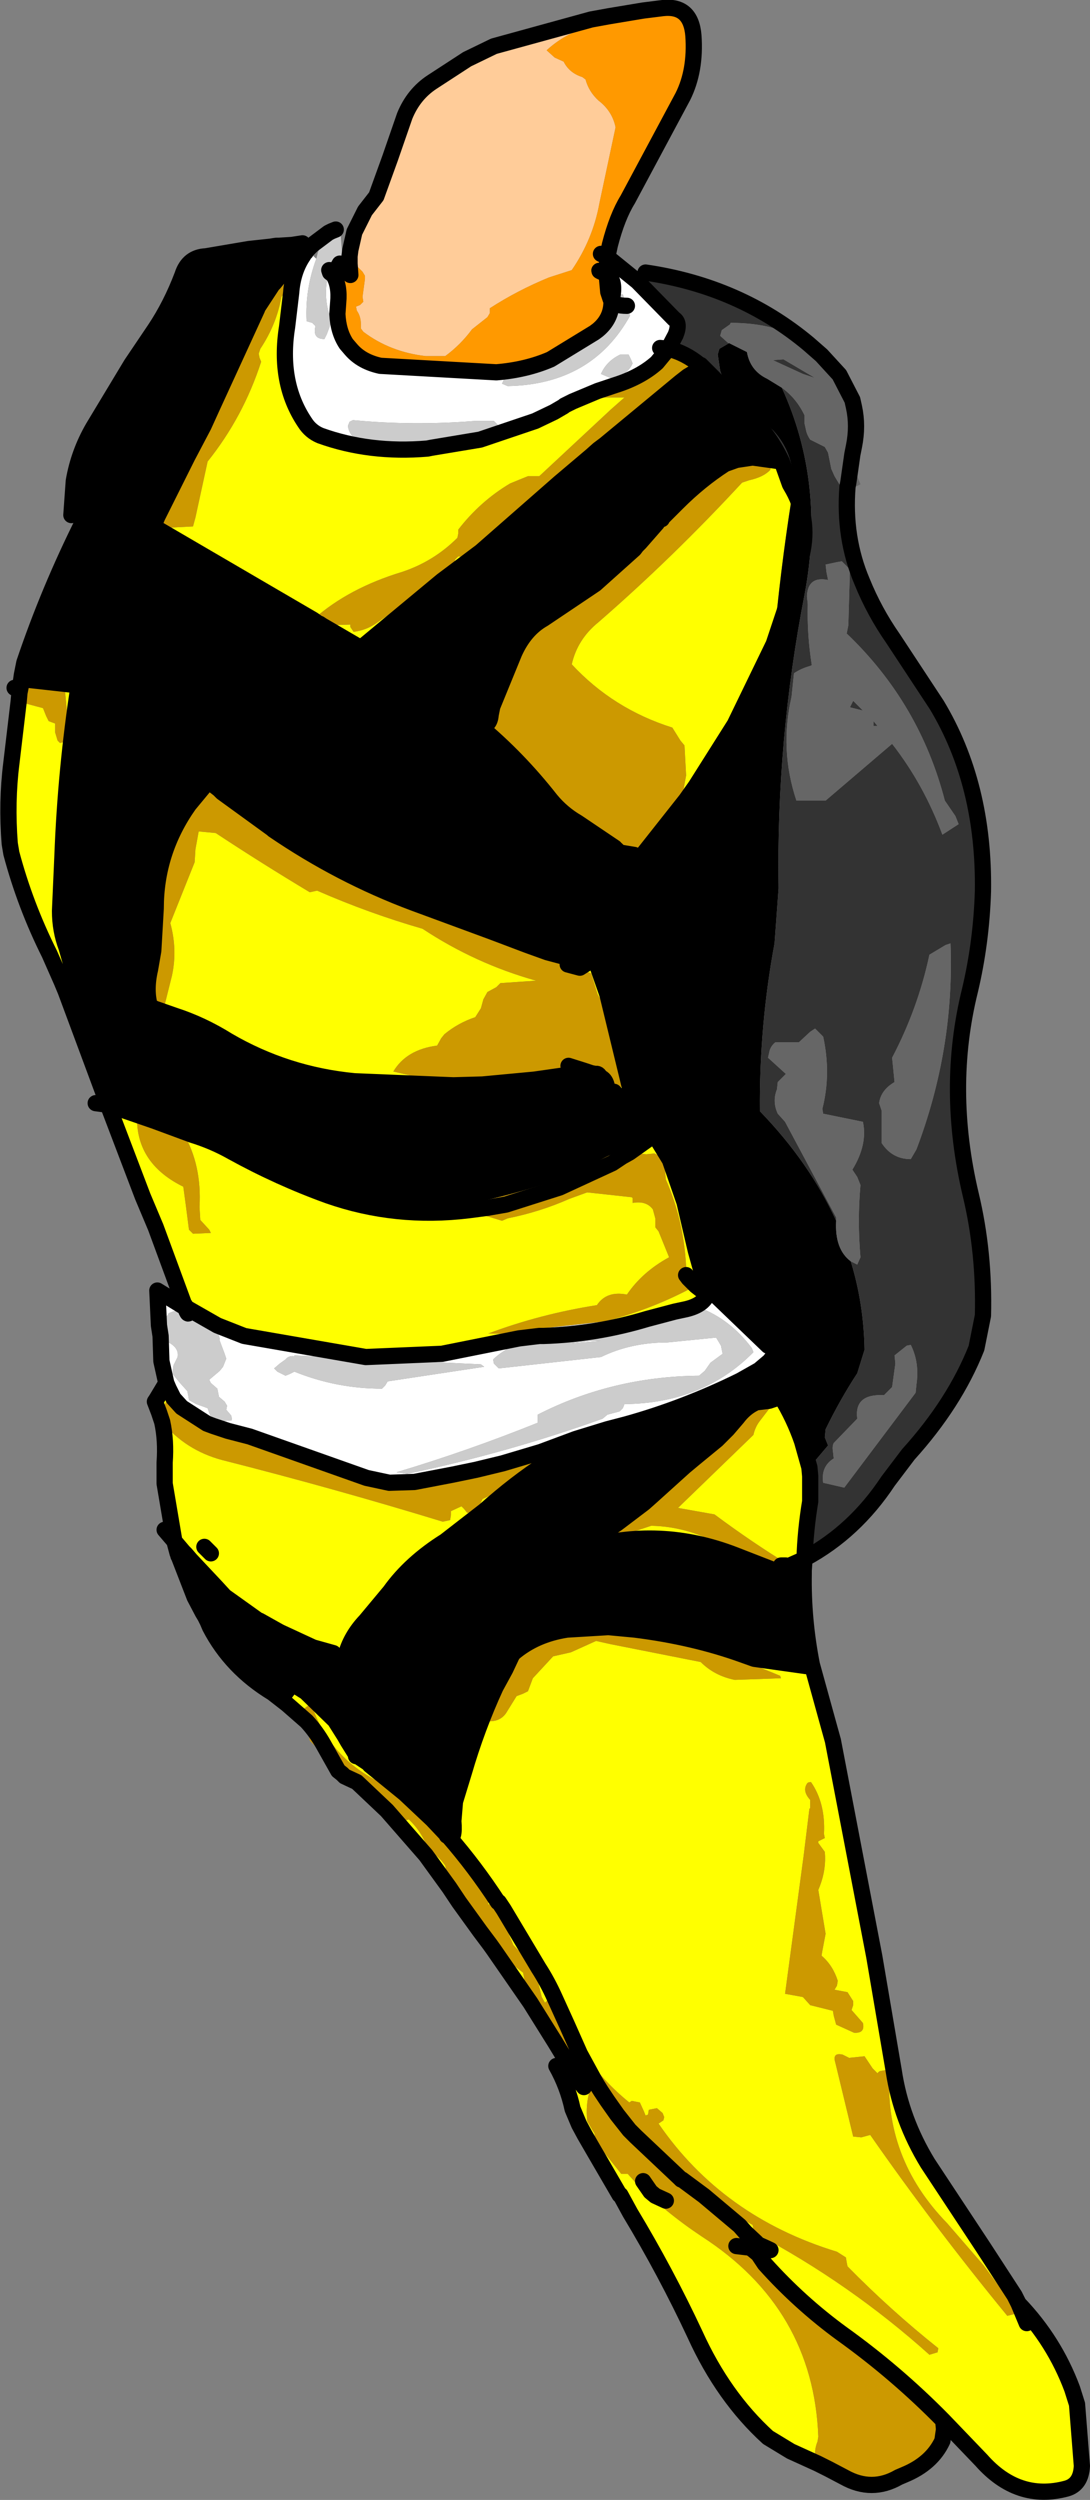
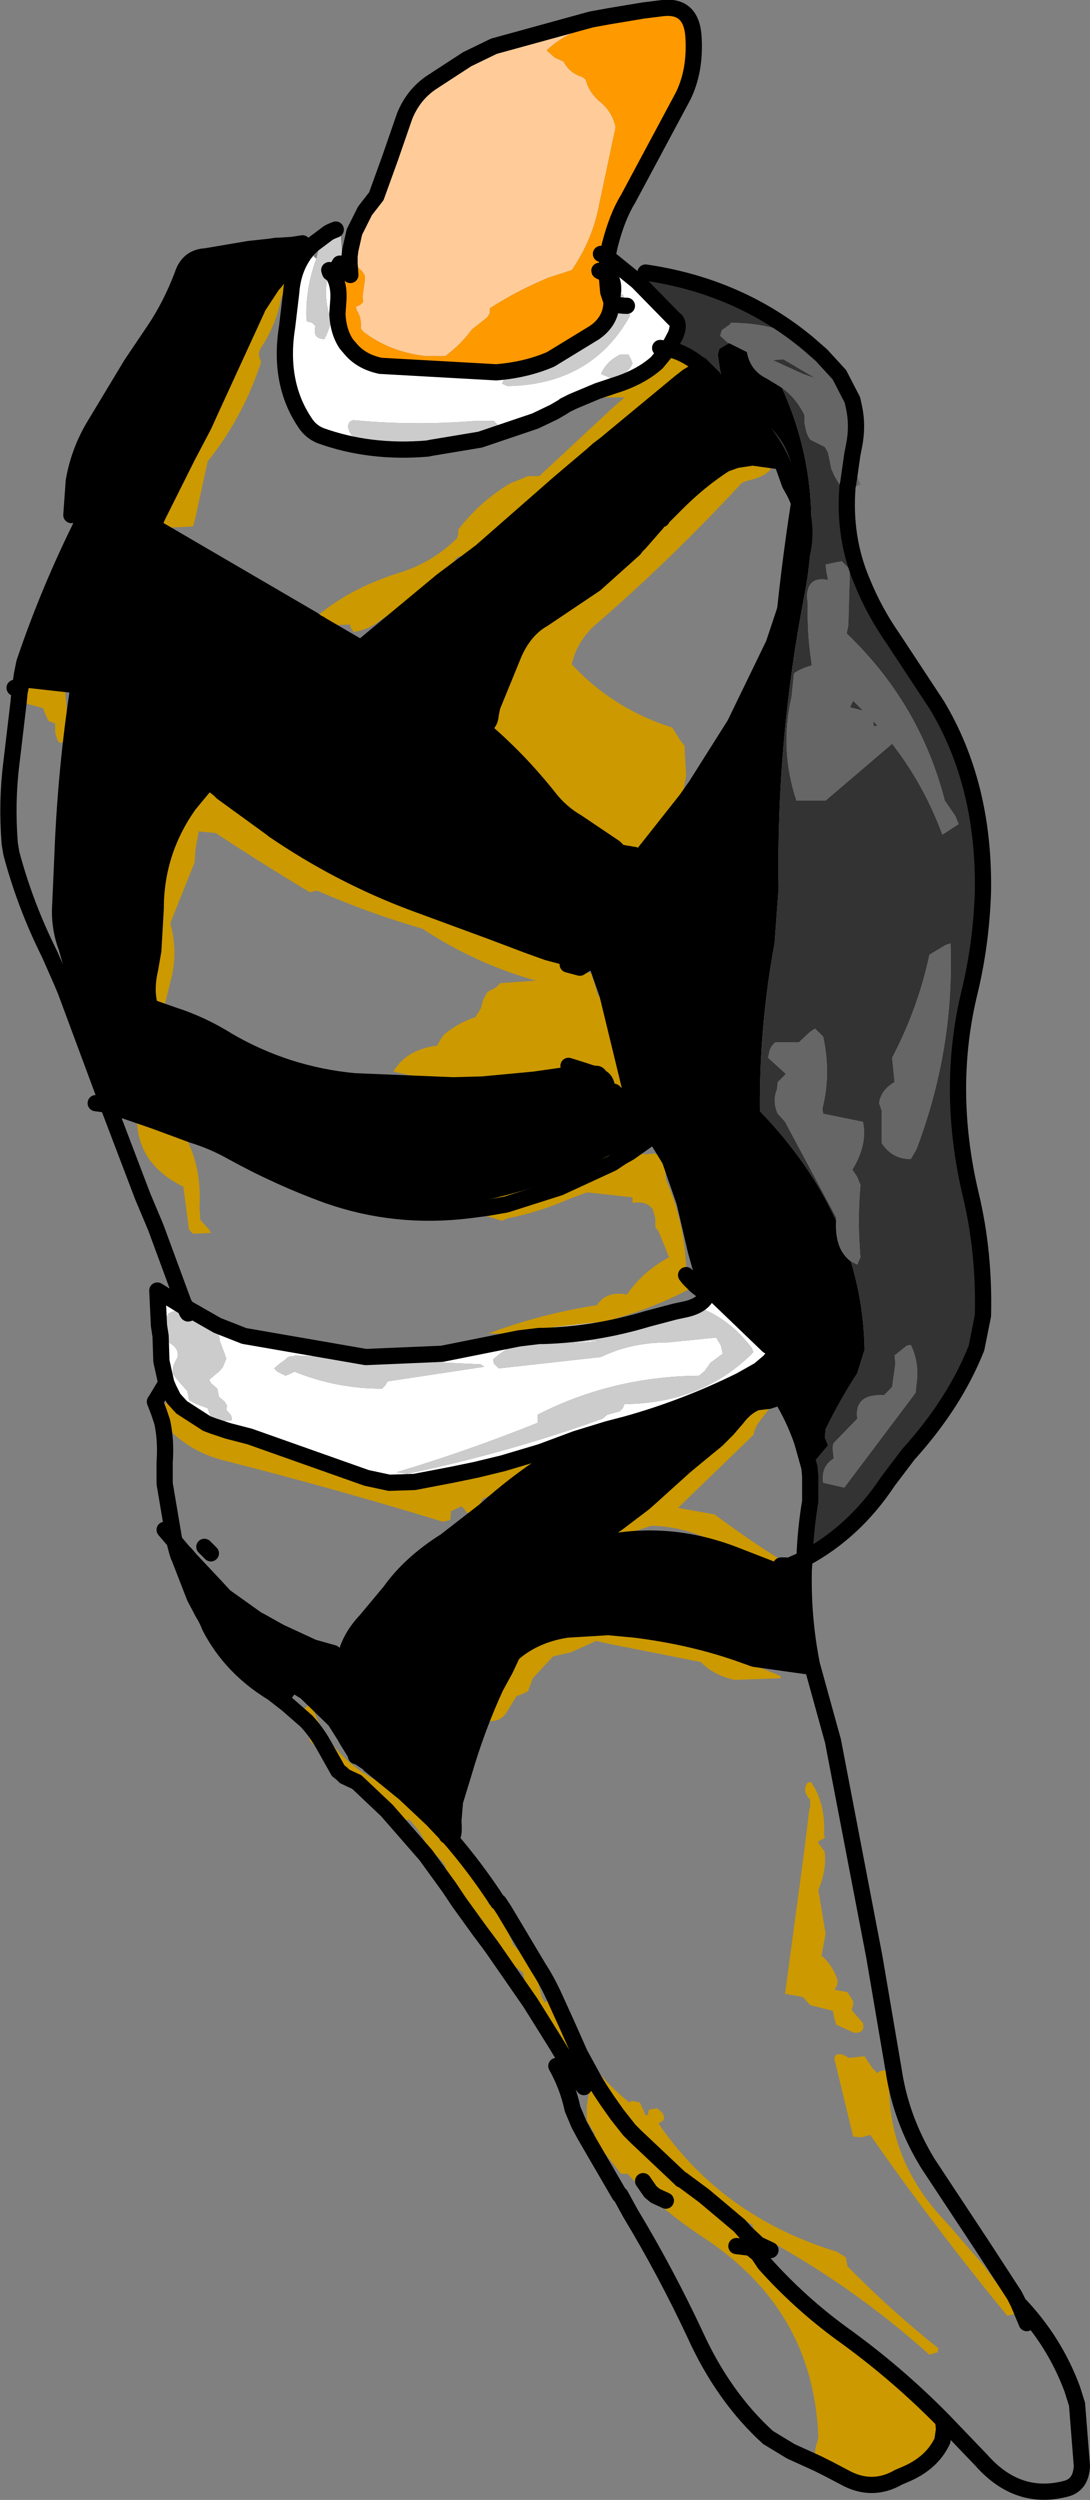
<svg xmlns="http://www.w3.org/2000/svg" height="154.1px" width="67.2px">
  <rect width="100%" height="100%" fill="#808080" stroke="none" />
  <g transform="matrix(1.0, 0.0, 0.0, 1.0, 34.55, 59.55)">
-     <path d="M15.05 36.55 L15.0 37.25 15.0 37.45 14.4 37.45 13.9 37.0 13.9 36.95 13.9 37.0 14.4 37.45 13.7 37.45 13.45 37.35 10.75 36.3 Q6.1 34.5 1.4 35.9 1.85 35.45 2.4 35.1 L3.5 34.35 3.45 34.65 3.5 35.2 5.6 34.5 Q7.95 34.55 10.05 35.8 11.9 36.9 13.6 36.95 L13.9 36.95 14.15 36.95 15.05 36.55 14.15 36.95 Q11.85 35.55 9.5 33.8 L7.25 33.4 11.9 28.9 Q12.0 28.45 12.25 28.1 L12.9 27.25 12.7 27.1 11.95 26.95 12.0 26.9 12.85 26.8 13.6 26.55 Q14.4 27.85 14.9 29.3 L14.9 31.0 15.35 30.9 15.4 31.45 15.4 33.0 Q15.1 34.8 15.05 36.55 M15.5 43.05 L16.55 46.85 16.8 47.75 19.35 61.05 20.55 68.1 Q21.0 71.1 22.65 73.8 L26.05 78.95 28.0 81.95 28.25 82.45 Q30.45 84.75 31.55 87.7 L31.85 88.65 32.15 92.45 Q32.1 93.6 31.2 93.85 28.2 94.65 25.95 92.1 L23.6 89.65 Q20.7 86.7 17.35 84.3 14.75 82.4 12.6 80.0 L12.2 79.4 11.9 79.15 11.7 79.0 11.4 78.05 11.1 77.65 11.05 77.65 8.85 75.8 7.5 74.8 7.45 74.8 7.35 74.7 7.45 74.8 7.5 74.8 8.85 75.8 11.05 77.65 10.5 77.75 7.35 74.7 4.7 72.15 4.65 72.15 4.2 72.05 3.65 71.5 4.25 71.75 4.65 72.15 4.25 71.75 4.8 71.65 5.15 72.45 Q8.0 75.45 11.85 77.6 L11.9 77.85 12.0 78.1 Q17.85 81.2 22.75 85.6 L23.25 85.45 23.3 85.2 Q20.35 82.85 17.7 80.15 L17.65 79.9 17.6 79.6 17.05 79.25 Q10.0 77.1 6.05 71.35 L6.35 71.15 6.4 70.95 6.3 70.7 5.95 70.4 5.45 70.5 5.4 70.8 5.25 70.85 5.15 70.6 4.9 70.05 4.4 69.95 4.25 70.05 Q1.1 67.5 -0.15 63.7 L-0.35 63.6 -0.5 63.45 -0.95 63.9 -1.15 63.55 -1.6 61.7 -2.9 60.35 -3.0 60.1 Q-3.45 59.15 -3.5 58.15 L-3.5 57.95 -3.8 57.7 -4.45 57.85 -4.45 57.7 Q-4.45 57.1 -4.8 56.6 L-5.15 56.45 Q-5.7 54.85 -7.0 54.3 L-7.9 52.6 -7.05 53.5 -7.0 53.6 -6.95 53.6 -6.9 53.65 Q-6.5 53.95 -6.6 52.7 L-6.5 51.5 -5.95 49.7 -5.9 49.6 -4.35 46.55 Q-3.7 46.55 -3.35 46.05 L-2.7 45.0 -2.3 44.85 -2.0 44.7 -1.7 43.9 -0.45 42.55 0.65 42.3 2.2 41.6 3.1 41.8 8.65 42.9 Q9.5 43.75 10.75 44.0 L13.6 43.9 13.55 43.75 Q8.45 41.6 3.0 40.75 L4.6 40.9 Q8.2 41.35 11.25 42.45 L11.95 42.7 15.15 43.15 15.5 43.05 M15.85 92.3 L14.2 91.55 12.8 90.7 Q10.05 88.2 8.3 84.35 6.5 80.5 4.3 76.85 L3.7 75.75 3.65 75.75 2.05 73.0 1.5 72.05 1.15 71.4 0.75 70.45 Q0.45 69.05 -0.25 67.8 L0.35 67.45 -0.35 66.3 0.25 66.6 0.4 66.8 2.15 69.0 2.1 69.25 2.1 69.4 2.05 69.3 1.8 69.35 Q1.55 70.2 1.65 71.2 L2.0 71.8 2.1 71.95 2.15 72.45 3.75 74.45 4.15 74.45 4.6 74.95 Q6.45 76.8 8.7 78.3 15.6 82.75 15.9 90.65 L15.85 90.95 Q15.55 91.7 15.85 92.3 M-1.85 63.9 L-4.1 60.65 -2.3 62.05 -2.15 62.85 -1.85 63.9 M-4.35 60.3 L-4.95 59.5 -4.45 59.55 -4.4 59.8 -4.35 60.3 M-6.25 57.7 L-6.85 56.8 -8.3 54.8 -10.7 52.05 -9.65 52.7 -9.35 52.6 Q-8.5 53.4 -8.15 54.5 -7.55 54.8 -7.1 55.45 L-7.0 55.95 -6.25 57.7 M-13.3 49.95 L-13.45 49.8 -13.3 49.85 -13.3 49.95 M-15.65 46.55 L-16.85 45.5 -16.1 44.5 -15.7 44.75 -13.9 46.5 -13.3 47.45 -13.1 47.8 -12.6 48.6 -12.6 48.7 -12.35 48.8 -11.75 49.2 -11.75 49.25 -9.6 51.0 Q-9.8 50.85 -10.05 50.75 L-10.75 50.55 -10.95 50.4 Q-14.25 48.85 -15.35 45.5 L-15.5 45.55 -15.9 45.85 -15.8 46.1 -15.65 46.55 M13.15 -19.85 L10.75 -14.9 8.35 -11.1 7.75 -10.25 7.5 -10.4 7.75 -11.75 7.65 -13.6 7.4 -13.9 6.9 -14.7 Q3.25 -15.85 0.7 -18.6 1.05 -20.15 2.35 -21.2 6.95 -25.2 11.2 -29.8 L11.65 -29.95 Q12.55 -30.15 12.95 -30.6 L12.95 -30.75 10.85 -31.2 11.85 -31.35 13.65 -31.1 14.15 -29.7 14.35 -29.35 14.25 -28.8 Q13.55 -24.35 13.15 -19.85 M2.15 -0.3 L2.2 -0.25 2.9 1.75 4.15 6.9 4.6 8.8 4.45 8.95 3.3 7.75 3.3 7.7 3.65 7.55 3.85 7.35 3.45 5.55 Q3.0 4.25 2.95 2.85 L2.3 1.75 1.9 0.45 1.35 0.25 1.2 0.1 0.7 -0.45 0.8 -0.4 1.75 -0.25 2.15 -0.3 M5.8 10.4 L6.75 11.95 7.65 14.55 8.35 17.55 8.95 19.7 8.9 19.6 Q8.55 19.3 8.15 19.3 L7.75 19.05 7.75 18.5 Q7.6 15.65 6.5 13.15 L6.45 12.6 6.3 11.8 5.8 11.55 5.3 11.6 4.25 11.5 5.8 10.4 M-15.65 -44.15 L-15.65 -44.1 -15.7 -44.05 -15.7 -44.0 -15.8 -43.9 -15.85 -43.8 Q-16.5 -42.85 -16.6 -41.5 L-16.85 -39.4 Q-17.4 -35.95 -15.75 -33.5 -15.4 -32.95 -14.8 -32.7 -11.75 -31.6 -8.2 -31.9 -6.5 -31.85 -4.95 -32.45 L-1.55 -33.6 -0.4 -34.15 0.2 -34.5 0.25 -34.55 0.75 -34.8 2.3 -35.45 1.75 -35.2 1.9 -35.05 3.95 -35.05 3.1 -34.3 -1.3 -30.2 -2.0 -30.2 -3.1 -29.75 Q-4.95 -28.65 -6.3 -26.9 L-6.3 -26.65 -6.35 -26.4 Q-7.8 -24.95 -9.75 -24.3 -13.05 -23.3 -15.2 -21.4 L-14.9 -21.1 -15.25 -21.35 -25.1 -27.1 -24.85 -27.7 -24.6 -27.0 -22.65 -27.1 -22.5 -27.65 -21.75 -31.1 Q-19.55 -33.85 -18.45 -37.25 L-18.55 -37.5 -18.6 -37.75 -18.5 -38.05 Q-17.5 -39.55 -17.2 -41.25 L-16.8 -41.75 -16.9 -42.0 -17.15 -42.3 -17.35 -42.25 -17.65 -42.1 Q-16.55 -43.4 -16.55 -44.45 L-15.9 -44.55 -15.55 -44.2 -15.65 -44.15 M5.95 -37.2 L6.65 -38.05 Q7.7 -37.8 8.6 -37.05 L8.65 -37.05 8.35 -36.65 7.85 -36.35 7.4 -36.0 2.75 -32.15 2.35 -31.85 1.9 -31.45 -0.05 -29.8 -4.9 -25.55 -7.3 -23.75 -12.3 -19.6 -14.7 -21.0 -12.95 -21.05 -12.95 -20.9 -12.75 -20.6 Q-12.0 -20.7 -11.4 -21.1 -8.9 -22.8 -6.55 -24.55 L-6.5 -25.05 -6.3 -25.25 -5.6 -25.2 -5.3 -25.25 -4.6 -25.95 Q1.35 -31.85 8.05 -36.9 L7.8 -37.1 7.6 -37.4 6.6 -37.5 6.05 -37.25 5.95 -37.2 M4.7 -25.9 L4.9 -26.1 5.95 -27.3 6.05 -26.75 5.3 -26.3 4.7 -25.9 M-3.9 -2.0 L-2.05 -1.3 Q-5.75 -2.2 -9.35 -3.65 -13.9 -5.4 -17.7 -8.4 -13.6 -5.6 -9.05 -3.9 L-4.3 -2.15 -3.9 -2.0 M2.35 6.8 L1.9 6.6 1.15 6.65 1.35 6.55 1.45 6.45 1.9 6.6 2.15 6.65 1.9 6.6 1.45 6.45 1.55 6.4 2.05 6.5 2.15 6.65 2.35 6.8 M0.95 6.65 L0.5 6.7 -1.6 7.0 -4.8 7.3 -4.55 7.0 -0.95 6.4 0.95 6.65 M-6.6 7.35 L-12.7 7.1 Q-16.9 6.7 -20.5 4.6 -22.1 3.6 -23.8 3.05 L-24.8 2.7 -24.4 2.4 -23.95 0.6 Q-23.6 -1.0 -24.05 -2.65 L-23.75 -3.4 -22.55 -6.4 -22.5 -7.2 -22.3 -8.3 -21.25 -8.2 Q-18.45 -6.35 -15.45 -4.55 L-15.0 -4.65 Q-11.8 -3.25 -8.5 -2.3 -5.25 -0.15 -1.5 0.9 L-3.7 1.05 -3.95 1.3 -4.5 1.6 -4.75 2.05 -4.9 2.6 -5.25 3.15 Q-6.3 3.5 -7.15 4.2 L-7.35 4.45 -7.6 4.9 Q-9.5 5.15 -10.3 6.5 L-6.6 7.35 M-24.95 2.65 L-25.3 2.5 Q-25.6 1.5 -25.3 0.2 L-25.1 -0.95 -25.15 2.4 -24.95 2.65 M-29.7 0.95 L-30.75 0.95 -31.5 -0.75 Q-33.0 -3.75 -33.85 -6.95 L-33.95 -7.55 Q-34.15 -10.1 -33.85 -12.5 L-33.4 -16.3 -31.9 -15.9 -31.8 -15.65 -31.7 -15.4 -31.55 -15.1 -31.15 -14.95 -31.15 -14.4 -31.0 -13.9 -30.85 -13.75 -30.3 -13.9 -30.3 -14.4 -30.55 -17.05 -31.1 -17.25 -31.35 -17.4 Q-32.5 -17.4 -33.35 -16.85 L-33.25 -17.35 -33.25 -17.6 -32.85 -17.65 -29.7 -17.3 Q-30.5 -12.1 -30.7 -6.8 L-30.85 -3.4 Q-30.85 -2.2 -30.45 -1.15 L-30.05 0.25 -29.7 0.95 M-27.9 8.55 L-25.0 9.55 -22.7 10.4 Q-21.4 10.8 -20.25 11.45 -17.35 13.05 -14.3 14.15 -10.15 15.6 -5.65 15.05 L-4.75 15.35 -3.6 15.7 -3.25 15.55 Q-1.25 15.15 0.55 14.35 L1.65 13.95 4.4 14.25 4.45 14.3 4.45 14.6 Q5.3 14.45 5.7 15.0 L5.85 15.55 5.85 16.1 6.05 16.35 6.7 17.95 Q5.05 18.85 4.1 20.25 2.85 20.0 2.25 20.9 -1.25 21.45 -4.45 22.65 L-0.95 22.7 -1.05 22.8 -1.3 22.8 -2.55 22.95 -7.3 23.9 -12.0 24.1 -19.5 22.8 -21.15 22.15 -22.9 21.15 -23.15 21.0 -23.15 20.9 -23.2 20.85 -24.95 16.1 -25.75 14.2 -27.9 8.55 M8.35 19.7 L9.05 20.25 Q8.8 20.9 7.75 21.15 L7.05 21.3 2.75 21.9 Q5.7 21.15 8.35 19.7 M-24.3 25.7 L-24.15 26.05 -23.85 26.65 -24.2 26.7 -24.3 26.85 -24.4 27.05 -24.75 27.5 -25.0 26.85 -24.9 26.7 -24.3 25.7 M-23.35 27.2 L-21.8 28.2 -23.05 27.7 -23.25 27.45 -23.35 27.2 M-21.4 28.35 L-20.5 28.65 -19.15 29.0 -11.95 31.55 -10.55 31.85 -12.05 32.0 -21.4 28.35 M-6.65 31.35 L-5.2 31.05 -3.55 30.65 -3.9 30.9 -6.65 31.35 M-1.2 29.95 L0.95 29.15 2.9 28.55 4.05 28.25 2.95 28.65 2.9 28.65 Q-0.9 30.2 -4.65 33.55 L-7.1 35.45 Q-9.25 36.8 -10.5 38.55 L-12.0 40.35 Q-12.95 41.35 -13.25 42.55 L-14.0 42.35 -15.25 42.0 -17.3 41.05 -18.55 40.35 -18.6 40.35 -20.7 38.85 -21.25 38.25 -22.8 36.6 -23.1 36.25 -23.15 36.2 -23.25 36.1 -23.8 35.45 -24.4 31.9 -24.4 30.6 Q-24.3 29.25 -24.55 28.1 -23.1 29.85 -20.85 30.45 -13.95 32.2 -7.25 34.25 L-6.8 34.15 -6.75 33.85 -6.75 33.6 -6.1 33.3 -5.95 33.45 -5.75 33.7 -5.2 33.7 -5.05 33.4 -4.8 32.85 -3.5 32.25 -3.4 32.0 -3.25 31.75 Q-1.8 31.45 -0.95 30.4 L-1.2 29.95 M10.3 28.55 L10.3 28.65 10.25 28.9 9.65 29.2 10.3 28.55 M5.6 32.7 L5.6 32.85 5.15 33.1 5.6 32.7 M0.4 40.9 L0.45 41.0 Q-1.5 41.25 -3.0 42.5 L-2.9 42.35 Q-1.55 41.2 0.4 40.9 M15.4 51.9 L15.35 51.95 15.0 54.8 13.85 63.35 14.95 63.55 15.4 64.05 16.8 64.4 16.85 64.7 17.0 65.25 18.1 65.75 Q18.8 65.8 18.65 65.15 L17.95 64.35 18.05 64.05 18.05 63.8 17.7 63.25 16.9 63.1 17.05 62.85 17.1 62.55 Q16.8 61.6 16.1 61.0 L16.15 60.7 16.35 59.65 16.3 59.35 15.9 56.95 16.0 56.7 Q16.4 55.65 16.3 54.6 L15.9 54.05 15.9 53.95 16.3 53.75 16.25 53.5 Q16.35 51.6 15.45 50.3 15.25 50.3 15.2 50.4 14.9 50.85 15.4 51.4 L15.4 51.65 15.4 51.9 M1.45 69.1 L0.8 68.25 0.35 67.5 0.35 67.45 0.35 67.5 0.8 68.25 1.45 69.1 M2.9 69.95 L2.85 69.7 3.75 70.5 3.5 70.8 3.35 70.95 2.95 70.6 2.9 70.3 2.9 69.95 3.5 70.8 2.9 69.95 M12.95 79.15 L12.2 78.8 11.4 78.05 12.2 78.8 12.95 79.15 M17.4 67.1 Q16.75 66.95 16.95 67.6 L18.05 72.15 18.55 72.2 19.1 72.05 Q23.0 77.65 27.55 83.2 L27.95 83.1 28.15 82.9 26.1 80.1 23.85 77.5 Q19.9 73.45 20.3 68.0 L19.8 68.1 Q19.65 68.1 19.55 68.25 L19.25 67.95 18.75 67.2 17.8 67.3 17.4 67.1 M28.75 83.65 L28.25 82.45 28.75 83.65 M-17.75 -8.45 L-18.2 -8.35 -18.55 -8.55 -19.2 -9.05 -19.15 -9.15 -19.5 -9.35 Q-20.7 -9.85 -21.3 -11.0 L-21.45 -11.0 -22.9 -9.95 -21.7 -11.4 -21.05 -10.9 -20.85 -10.7 -17.75 -8.45 M1.75 -0.25 L1.2 0.1 1.75 -0.25 M-26.0 9.5 L-26.1 9.6 Q-26.0 12.25 -23.25 13.6 L-23.1 14.7 -22.9 16.25 -22.65 16.5 -21.55 16.45 -21.65 16.25 -22.2 15.65 -22.25 14.85 Q-22.1 12.25 -23.25 10.3 L-23.95 10.3 -24.15 10.1 -24.3 9.85 -24.95 9.7 -25.6 9.4 -25.75 9.4 -26.0 9.5 M-21.55 36.2 L-21.95 35.8 -21.55 36.2 M-3.8 57.7 L-3.85 57.7 Q-5.25 55.55 -6.9 53.65 -5.25 55.55 -3.85 57.7 L-3.8 57.7 M-0.35 63.6 Q-0.8 62.6 -1.35 61.75 L-3.5 58.15 -1.35 61.75 Q-0.8 62.6 -0.35 63.6" fill="#ffff00" fill-rule="evenodd" stroke="none" />
    <path d="M15.0 37.45 Q14.95 40.25 15.5 43.05 L15.15 43.15 11.95 42.7 11.25 42.45 Q8.2 41.35 4.6 40.9 L3.0 40.75 2.9 40.75 0.45 40.45 0.35 40.6 0.4 40.9 Q-1.55 41.2 -2.9 42.35 L-3.0 42.5 -3.15 42.65 -3.4 43.35 -4.0 44.45 -4.25 44.85 -5.25 46.65 Q-5.2 47.75 -6.0 48.65 L-6.2 48.85 -6.8 51.25 -6.75 51.1 -5.95 49.7 -6.5 51.5 -6.6 52.7 Q-6.5 53.95 -6.9 53.65 L-6.95 53.6 -7.0 53.6 -7.05 53.5 -7.9 52.6 -9.6 51.0 -11.75 49.25 -11.75 49.2 -12.35 48.8 -12.6 48.7 -12.6 48.6 -13.1 47.8 -13.3 47.45 -13.9 46.5 -15.7 44.75 -16.1 44.5 -16.85 45.5 -17.75 44.8 Q-20.3 43.25 -21.6 40.75 L-21.7 40.35 -21.9 40.1 -22.05 39.85 -22.55 38.9 -23.5 36.45 -23.55 36.35 -23.55 36.3 -23.6 36.2 -23.8 35.45 -23.25 36.1 -23.15 36.2 -23.1 36.25 -22.8 36.6 -21.25 38.25 -20.7 38.85 -18.6 40.35 -18.55 40.35 -17.3 41.05 -15.25 42.0 -14.0 42.35 -13.25 42.55 Q-12.95 41.35 -12.0 40.35 L-10.5 38.55 Q-9.25 36.8 -7.1 35.45 L-4.65 33.55 Q-0.9 30.2 2.9 28.65 L2.95 28.65 4.05 28.25 Q7.65 27.25 11.1 25.55 L12.25 24.9 12.9 24.35 13.05 24.15 13.5 23.55 13.3 23.35 13.05 23.1 12.8 23.4 8.95 19.7 8.35 17.55 7.65 14.55 6.75 11.95 5.8 10.4 Q5.8 9.9 5.15 9.65 L4.45 8.95 5.15 9.65 5.3 9.8 5.8 10.4 4.25 11.5 3.6 11.45 Q2.8 11.7 2.0 12.25 L1.15 12.8 0.65 12.9 Q-2.9 14.15 -6.55 14.85 L-5.65 15.05 Q-10.15 15.6 -14.3 14.15 -17.35 13.05 -20.25 11.45 -21.4 10.8 -22.7 10.4 L-25.0 9.55 -27.9 8.55 -30.5 1.55 -30.75 0.95 -29.7 0.95 -29.35 1.0 Q-28.25 1.15 -27.15 1.7 L-25.3 2.5 -27.15 1.7 Q-28.25 1.15 -29.35 1.0 L-29.7 0.95 -30.05 0.25 -30.45 -1.15 Q-30.85 -2.2 -30.85 -3.4 L-30.7 -6.8 Q-30.5 -12.1 -29.7 -17.3 L-32.85 -17.65 -33.25 -17.6 -33.2 -17.95 -33.05 -18.7 Q-31.55 -23.15 -29.4 -27.45 L-29.05 -28.1 -30.15 -27.8 -30.0 -29.9 Q-29.7 -31.65 -28.8 -33.2 L-26.45 -37.1 -25.0 -39.25 Q-24.0 -40.75 -23.3 -42.6 -22.95 -43.7 -21.85 -43.75 L-19.2 -44.2 -17.35 -44.4 -16.55 -44.45 Q-16.55 -43.4 -17.65 -42.1 L-17.7 -42.05 -17.75 -42.0 -18.7 -40.55 -18.7 -40.5 -21.5 -34.4 -22.0 -33.3 -23.0 -31.4 -24.85 -27.7 -25.1 -27.1 -27.1 -28.15 -29.05 -28.1 -27.9 -30.2 -24.35 -35.7 -20.1 -41.55 Q-19.95 -41.8 -19.95 -42.0 -19.95 -44.1 -17.5 -44.4 L-17.35 -44.4 -17.5 -44.4 Q-19.95 -44.1 -19.95 -42.0 -19.95 -41.8 -20.1 -41.55 L-24.35 -35.7 -27.9 -30.2 -29.05 -28.1 -27.1 -28.15 -25.1 -27.1 -15.25 -21.35 -14.9 -21.1 -14.85 -21.1 -14.7 -21.0 -12.3 -19.6 -7.3 -23.75 -4.9 -25.55 -0.05 -29.8 1.9 -31.45 2.35 -31.85 2.75 -32.15 7.4 -36.0 7.85 -36.35 8.35 -36.65 8.65 -37.05 9.45 -36.25 11.4 -34.15 Q12.8 -32.9 13.65 -31.1 L11.85 -31.35 10.85 -31.2 10.5 -31.3 Q10.15 -31.25 9.85 -31.0 7.9 -29.5 6.3 -27.65 L6.25 -27.55 5.95 -27.3 4.9 -26.1 4.7 -25.9 2.15 -23.65 2.15 -23.55 -1.05 -21.4 Q-2.2 -20.75 -2.85 -19.3 L-4.2 -16.0 -4.3 -15.5 Q-4.35 -14.75 -5.0 -14.8 -2.6 -12.8 -0.6 -10.25 0.1 -9.4 1.05 -8.85 L3.35 -7.3 3.35 -7.25 3.2 -7.05 3.65 -7.0 4.25 -6.5 4.55 -6.15 4.55 -6.2 7.75 -10.25 8.35 -11.1 10.75 -14.9 13.15 -19.85 14.55 -24.05 14.8 -25.05 Q15.45 -27.35 14.35 -29.35 15.45 -27.35 14.8 -25.05 L14.55 -24.05 13.15 -19.85 Q13.55 -24.35 14.25 -28.8 L14.35 -29.35 Q14.55 -32.55 11.5 -34.25 11.2 -35.2 10.5 -35.75 L10.0 -36.25 9.85 -36.7 9.7 -37.7 9.8 -38.05 10.4 -38.4 11.5 -37.85 Q11.7 -36.7 12.75 -36.2 L13.65 -35.65 Q16.35 -29.75 15.05 -22.9 13.3 -13.9 13.45 -4.8 L13.2 -1.4 Q12.25 3.7 12.3 8.95 15.35 12.1 17.0 15.7 16.9 17.45 17.9 18.2 18.7 20.8 18.75 23.65 L18.3 25.1 Q17.25 26.7 16.35 28.55 L16.3 29.05 16.5 29.55 15.4 30.85 15.35 30.9 14.9 29.3 15.35 30.9 14.9 31.0 14.9 29.3 Q14.4 27.85 13.6 26.55 L13.35 26.2 13.2 26.05 12.85 25.55 12.8 26.35 12.0 26.9 11.95 26.95 11.85 26.9 11.3 27.15 10.85 27.25 10.5 27.8 10.3 28.1 10.3 28.55 9.65 29.2 Q7.35 30.45 5.55 32.35 L5.55 32.6 5.6 32.7 5.15 33.1 Q4.3 33.45 3.6 33.85 L3.5 34.35 2.4 35.1 Q1.85 35.45 1.4 35.9 6.1 34.5 10.75 36.3 L13.45 37.35 13.7 37.45 14.4 37.45 15.0 37.45 M1.9 -1.2 Q1.45 -3.0 2.9 -4.45 L4.55 -6.15 2.9 -4.45 Q1.45 -3.0 1.9 -1.2 L2.1 -0.4 2.15 -0.3 2.75 -0.5 2.3 -0.9 1.9 -1.2 M4.6 8.8 L4.15 6.9 2.9 1.75 2.2 -0.25 2.15 -0.3 1.75 -0.25 0.8 -0.4 0.7 -0.45 -0.5 -0.95 -2.05 -1.3 -3.9 -2.0 -2.4 -2.9 -1.7 -3.3 Q-0.55 -4.55 0.95 -4.95 1.7 -5.2 1.9 -5.4 1.7 -5.2 0.95 -4.95 -0.55 -4.55 -1.7 -3.3 L-2.4 -2.9 -3.8 -2.3 -3.9 -2.0 -4.3 -2.15 -9.05 -3.9 Q-13.6 -5.6 -17.7 -8.4 L-17.75 -8.45 -20.85 -10.7 -21.05 -10.9 -21.7 -11.4 -22.45 -12.05 -26.1 -15.25 Q-27.75 -16.75 -29.7 -17.3 -27.75 -16.75 -26.1 -15.25 L-22.45 -12.05 -21.7 -11.4 -22.9 -9.95 -23.6 -9.05 -24.0 -8.25 -24.7 -6.9 -25.1 -3.45 -25.1 -0.95 -25.3 0.2 Q-25.6 1.5 -25.3 2.5 L-24.95 2.65 -24.8 2.7 -23.8 3.05 Q-22.1 3.6 -20.5 4.6 -16.9 6.7 -12.7 7.1 L-6.6 7.35 -4.95 7.45 -4.8 7.3 -1.6 7.0 0.5 6.7 0.95 6.65 1.1 6.65 1.15 6.65 1.9 6.6 2.35 6.8 2.45 6.9 2.85 7.35 3.15 7.75 3.3 7.7 3.3 7.75 4.45 8.95 4.6 8.8 M12.9 22.65 L13.05 23.1 12.9 22.65 M3.2 -7.05 L2.6 -7.2 3.2 -7.05 M12.25 24.9 L12.85 25.55 12.25 24.9 M1.4 35.9 Q0.85 36.4 0.45 37.05 L-1.05 39.3 -2.9 42.35 -1.05 39.3 0.45 37.05 Q0.85 36.4 1.4 35.9 M-22.4 -11.55 L-22.45 -12.05 -22.4 -11.55 M-12.3 -19.6 L-11.15 -18.95 Q-7.8 -17.25 -5.0 -14.8 -7.8 -17.25 -11.15 -18.95 L-12.3 -19.6 M-13.3 47.45 Q-12.6 47.25 -13.05 45.85 -13.7 44.05 -13.25 42.55 -13.7 44.05 -13.05 45.85 -12.6 47.25 -13.3 47.45 M-19.1 41.4 Q-18.05 43.1 -16.1 44.5 -18.05 43.1 -19.1 41.4" fill="#000000" fill-rule="evenodd" stroke="none" />
    <path d="M2.9 -43.7 L4.75 -42.2 7.0 -39.9 Q7.4 -39.65 7.1 -38.9 L6.65 -38.05 5.95 -37.2 2.3 -35.45 0.75 -34.8 0.25 -34.55 0.2 -34.5 -0.4 -34.15 -1.55 -33.6 -4.95 -32.45 -3.6 -33.05 -3.8 -33.3 -4.1 -33.6 -5.3 -33.6 Q-9.1 -33.3 -12.75 -33.65 L-12.8 -33.65 -13.0 -33.55 -13.1 -33.3 Q-13.05 -32.85 -12.7 -32.55 L-12.15 -32.5 -10.7 -32.3 -8.2 -31.9 Q-11.75 -31.6 -14.8 -32.7 -15.4 -32.95 -15.75 -33.5 -17.4 -35.95 -16.85 -39.4 L-16.6 -41.5 Q-16.5 -42.85 -15.85 -43.8 L-15.8 -43.9 -15.7 -44.0 -15.7 -44.05 -15.65 -44.1 -15.65 -44.15 -15.05 -43.6 Q-15.75 -41.7 -15.65 -39.75 L-15.3 -39.65 -15.1 -39.45 Q-15.3 -38.65 -14.55 -38.65 L-14.4 -38.95 -14.1 -39.75 -14.2 -40.0 Q-14.65 -41.35 -14.3 -42.65 L-14.2 -42.75 -14.0 -42.6 Q-13.6 -41.95 -13.7 -40.9 L-13.75 -40.2 Q-13.7 -39.1 -13.2 -38.35 L-13.2 -38.05 -12.9 -38.0 Q-12.25 -37.25 -11.1 -37.0 L-3.95 -36.6 Q-2.1 -36.75 -0.6 -37.4 L2.1 -39.05 Q0.85 -37.45 -1.65 -36.7 L-3.35 -36.45 -3.6 -35.9 -3.25 -35.75 Q1.95 -35.85 4.3 -40.1 L4.2 -40.35 4.1 -40.7 3.85 -41.4 3.65 -41.4 3.2 -41.25 Q3.4 -42.3 2.85 -42.65 L2.9 -43.7 M8.95 19.7 L12.8 23.4 13.05 23.1 13.3 23.35 13.5 23.55 13.05 24.15 12.9 24.35 12.25 24.9 11.1 25.55 Q7.65 27.25 4.05 28.25 L2.9 28.55 0.95 29.15 -1.2 29.95 -1.85 29.7 -3.55 30.65 -5.2 31.05 -6.65 31.35 -10.55 31.85 -11.95 31.55 -19.15 29.0 -20.5 28.65 -21.4 28.35 -21.8 28.2 -23.35 27.2 -23.8 26.65 -23.85 26.65 -24.15 26.05 -24.3 25.7 -24.6 24.35 -24.65 22.8 -24.15 23.2 Q-23.5 23.55 -23.6 24.1 L-23.85 24.6 -23.9 24.9 -23.9 25.15 -23.45 25.7 -23.0 26.2 -22.95 26.45 -22.9 26.75 -22.45 27.0 -21.75 27.25 -21.65 27.55 -21.55 27.8 -21.4 28.1 -20.25 28.0 -20.25 27.9 -20.3 27.7 -20.6 27.35 -20.55 27.1 -20.7 26.85 -21.05 26.55 -21.1 26.3 -21.15 26.05 -21.55 25.7 -21.65 25.5 -21.0 24.95 -20.8 24.7 -20.7 24.45 -20.6 24.2 -20.7 23.9 -21.0 23.1 Q-21.0 22.85 -21.15 22.55 L-21.55 22.3 Q-22.6 21.65 -23.7 21.25 L-23.9 21.3 -24.15 21.4 -24.2 21.5 -24.55 21.9 -24.75 22.15 -24.85 20.0 -23.3 20.95 -23.2 21.0 -23.15 21.0 Q-22.9 21.75 -22.9 21.15 L-21.15 22.15 -19.5 22.8 -12.0 24.1 -7.3 23.9 -2.55 22.95 -1.3 22.8 -1.05 22.8 Q-3.05 23.2 -4.15 24.25 L-4.1 24.5 -3.8 24.8 2.5 24.1 Q4.35 23.2 6.6 23.2 L9.6 22.9 9.9 23.4 10.0 23.9 9.25 24.45 8.9 24.95 8.55 25.25 Q3.2 25.3 -1.4 27.65 L-1.4 27.9 -1.4 28.15 Q-5.75 29.9 -10.1 31.2 L-9.45 31.3 Q-3.25 30.0 2.6 27.9 L2.9 27.65 3.65 27.45 3.85 27.25 3.95 27.0 Q8.8 26.95 11.9 23.8 L11.8 23.55 Q10.45 21.75 8.55 21.05 L7.05 21.3 7.75 21.15 Q8.8 20.9 9.05 20.25 L8.35 19.7 8.45 19.65 8.25 19.4 8.15 19.3 Q8.55 19.3 8.9 19.6 L8.95 19.7 M6.15 -38.1 L6.65 -38.05 6.15 -38.1 M4.45 -37.15 L4.35 -37.4 4.2 -37.7 3.7 -37.7 Q2.85 -37.3 2.5 -36.5 L3.2 -36.2 Q4.15 -36.45 4.45 -37.15 M2.5 23.1 L1.95 23.15 0.2 23.3 1.45 23.15 1.8 23.1 2.5 23.1 M-16.4 24.0 L-16.4 24.05 Q-16.75 24.0 -16.95 24.25 L-17.3 24.5 -17.65 24.8 -17.45 25.0 -16.95 25.25 -16.7 25.15 -16.4 25.0 Q-13.8 26.05 -11.0 26.05 L-10.8 25.85 -10.65 25.6 -4.7 24.7 -4.9 24.55 -16.4 24.0" fill="#ffffff" fill-rule="evenodd" stroke="none" />
    <path d="M4.75 -42.2 L5.25 -42.75 Q11.05 -41.9 15.3 -38.35 13.4 -39.65 10.5 -39.65 L10.45 -39.55 9.95 -39.2 9.85 -38.85 10.35 -38.4 10.4 -38.4 9.8 -38.05 9.7 -37.7 9.85 -36.7 10.0 -36.25 10.5 -35.75 Q11.2 -35.2 11.5 -34.25 14.55 -32.55 14.35 -29.35 L14.15 -29.7 13.65 -31.1 Q12.8 -32.9 11.4 -34.15 L9.45 -36.25 8.65 -37.05 8.6 -37.05 Q7.7 -37.8 6.65 -38.05 L7.1 -38.9 Q7.4 -39.65 7.0 -39.9 L4.75 -42.2 M17.2 -36.45 L18.0 -34.9 17.9 -35.1 17.2 -36.45 M18.1 -34.45 Q18.35 -33.3 18.1 -32.05 L18.0 -31.55 Q17.9 -32.3 17.95 -33.1 L18.1 -34.45 M17.7 -29.55 Q17.45 -26.4 18.6 -23.7 19.35 -21.85 20.5 -20.2 L23.2 -16.1 Q26.15 -11.2 26.05 -4.6 25.95 -1.45 25.25 1.5 23.75 7.55 25.3 14.1 26.15 17.65 26.05 21.55 L25.65 23.55 Q24.3 26.95 21.45 30.1 L20.2 31.75 Q18.15 34.85 15.1 36.5 L15.05 36.55 Q15.1 34.8 15.4 33.0 L15.4 31.45 15.35 30.9 15.4 30.85 16.5 29.55 16.3 29.05 16.35 28.55 Q17.25 26.7 18.3 25.1 L18.75 23.65 Q18.7 20.8 17.9 18.2 L18.3 18.4 18.5 17.95 Q18.3 15.7 18.5 13.5 L18.3 13.0 18.0 12.55 Q18.95 11.0 18.65 9.6 L16.2 9.1 16.15 8.8 Q16.7 6.65 16.2 4.35 L15.7 3.85 15.4 4.05 14.7 4.7 13.25 4.7 Q13.0 4.9 12.9 5.2 L12.8 5.65 13.9 6.65 13.4 7.15 13.35 7.6 Q13.05 8.35 13.4 9.1 L13.85 9.6 17.0 15.5 17.0 15.7 Q15.35 12.1 12.3 8.95 12.25 3.7 13.2 -1.4 L13.45 -4.8 Q13.3 -13.9 15.05 -22.9 16.35 -29.75 13.65 -35.65 14.55 -35.0 15.05 -33.95 L15.05 -33.45 15.15 -33.0 Q15.2 -32.75 15.4 -32.45 L16.3 -32.0 16.5 -31.65 16.6 -31.15 16.7 -30.65 16.9 -30.2 17.2 -29.7 17.7 -29.55 M13.1 -37.35 L13.75 -37.4 15.7 -36.25 14.95 -36.5 13.1 -37.35 M19.3 -14.8 L19.3 -15.1 19.55 -14.8 19.3 -14.8 M18.65 -15.75 L17.85 -15.95 18.05 -16.35 18.65 -15.75 M17.35 -24.95 L17.05 -24.9 16.35 -24.75 16.4 -24.3 16.5 -23.8 Q15.25 -24.05 15.2 -22.8 L15.25 -22.3 Q15.2 -20.4 15.5 -18.55 L15.4 -18.5 Q14.85 -18.35 14.4 -18.05 L14.25 -16.6 Q13.5 -13.35 14.55 -10.2 L16.35 -10.2 20.45 -13.7 Q22.4 -11.2 23.55 -8.1 L24.55 -8.75 24.35 -9.25 23.7 -10.2 Q22.15 -16.2 17.65 -20.5 L17.75 -21.0 17.85 -24.45 17.35 -24.95 M21.35 23.4 L20.6 24.0 20.65 24.5 20.45 25.95 19.95 26.45 Q18.1 26.35 18.3 27.9 L16.85 29.4 Q16.75 29.6 16.8 29.9 L16.85 30.35 Q16.05 30.85 16.2 31.85 L17.5 32.15 21.9 26.3 21.95 25.8 Q22.15 24.45 21.6 23.35 L21.35 23.4 M23.75 -1.3 L22.75 -0.7 Q22.05 2.6 20.45 5.65 L20.5 6.15 20.6 7.15 Q19.75 7.65 19.65 8.45 L19.8 8.9 19.8 10.9 Q20.45 11.9 21.6 11.9 L21.95 11.3 Q24.3 5.1 24.05 -1.4 L23.75 -1.3" fill="#333333" fill-rule="evenodd" stroke="none" />
    <path d="M15.3 -38.35 L17.2 -36.45 16.1 -37.65 15.3 -38.35 16.1 -37.65 17.2 -36.45 17.9 -35.1 18.0 -34.9 18.15 -34.6 18.1 -34.45 18.0 -34.9 18.1 -34.45 17.95 -33.1 Q17.9 -32.3 18.0 -31.55 18.1 -30.6 18.5 -29.7 18.25 -29.55 18.0 -29.5 L17.7 -29.55 17.75 -29.8 18.0 -31.55 17.75 -29.8 17.7 -29.55 17.2 -29.7 16.9 -30.2 16.7 -30.65 16.6 -31.15 16.5 -31.65 16.3 -32.0 15.4 -32.45 Q15.2 -32.75 15.15 -33.0 L15.05 -33.45 15.05 -33.95 Q14.55 -35.0 13.65 -35.65 L12.75 -36.2 Q11.7 -36.7 11.5 -37.85 L10.4 -38.4 10.35 -38.4 9.85 -38.85 9.95 -39.2 10.45 -39.55 10.5 -39.65 Q13.4 -39.65 15.3 -38.35 M17.0 15.7 L17.0 15.5 13.85 9.6 13.4 9.1 Q13.05 8.35 13.35 7.6 L13.4 7.15 13.9 6.65 12.8 5.65 12.9 5.2 Q13.0 4.9 13.25 4.7 L14.7 4.7 15.4 4.05 15.7 3.85 16.2 4.35 Q16.7 6.65 16.15 8.8 L16.2 9.1 18.65 9.6 Q18.95 11.0 18.0 12.55 L18.3 13.0 18.5 13.5 Q18.3 15.7 18.5 17.95 L18.3 18.4 17.9 18.2 Q16.9 17.45 17.0 15.7 M13.1 -37.35 L14.95 -36.5 15.7 -36.25 13.75 -37.4 13.1 -37.35 M17.35 -24.95 L17.85 -24.45 17.75 -21.0 17.65 -20.5 Q22.15 -16.2 23.7 -10.2 L24.35 -9.25 24.55 -8.75 23.55 -8.1 Q22.4 -11.2 20.45 -13.7 L16.35 -10.2 14.55 -10.2 Q13.5 -13.35 14.25 -16.6 L14.4 -18.05 Q14.85 -18.35 15.4 -18.5 L15.5 -18.55 Q15.2 -20.4 15.25 -22.3 L15.2 -22.8 Q15.25 -24.05 16.5 -23.8 L16.4 -24.3 16.35 -24.75 17.05 -24.9 17.35 -24.95 M18.65 -15.75 L18.05 -16.35 17.85 -15.95 18.65 -15.75 M19.3 -14.8 L19.55 -14.8 19.3 -15.1 19.3 -14.8 M23.75 -1.3 L24.05 -1.4 Q24.3 5.1 21.95 11.3 L21.6 11.9 Q20.45 11.9 19.8 10.9 L19.8 8.9 19.65 8.45 Q19.75 7.65 20.6 7.15 L20.5 6.15 20.45 5.65 Q22.05 2.6 22.75 -0.7 L23.75 -1.3 M21.35 23.4 L21.6 23.35 Q22.15 24.45 21.95 25.8 L21.9 26.3 17.5 32.15 16.2 31.85 Q16.05 30.85 16.85 30.35 L16.8 29.9 Q16.75 29.6 16.85 29.4 L18.3 27.9 Q18.1 26.35 19.95 26.45 L20.45 25.95 20.65 24.5 20.6 24.0 21.35 23.4" fill="#666666" fill-rule="evenodd" stroke="none" />
    <path d="M4.15 -47.25 Q3.5 -46.2 3.05 -44.45 L2.9 -43.75 2.9 -43.7 2.7 -43.8 2.5 -43.9 2.35 -44.0 Q3.2 -45.65 3.7 -47.4 L4.15 -47.25 M1.9 -58.35 L1.95 -57.95 Q0.35 -57.55 -0.85 -56.45 L-0.35 -56.0 0.2 -55.75 Q0.55 -55.05 1.35 -54.8 L1.55 -54.65 Q1.75 -53.9 2.35 -53.35 3.2 -52.7 3.4 -51.7 L2.4 -47.0 Q2.0 -44.8 0.7 -42.9 L-0.7 -42.45 Q-2.65 -41.65 -4.35 -40.55 L-4.35 -40.25 -4.5 -40.0 -5.45 -39.25 Q-6.15 -38.3 -7.1 -37.6 L-8.3 -37.6 Q-10.5 -37.85 -12.15 -39.1 L-12.3 -39.3 -12.3 -39.55 Q-12.3 -40.05 -12.55 -40.4 L-12.6 -40.65 -12.35 -40.75 -12.15 -40.95 -12.2 -41.25 -12.05 -42.35 -12.05 -42.55 -12.2 -42.8 -12.5 -43.1 -12.6 -43.6 -12.7 -43.9 -13.0 -43.75 -12.95 -44.15 -12.7 -45.25 -12.05 -46.55 -11.35 -47.45 -10.5 -49.8 -9.6 -52.4 Q-9.05 -53.75 -7.9 -54.5 L-5.75 -55.9 -4.1 -56.7 1.9 -58.35 M-11.1 -37.0 Q-12.25 -37.25 -12.9 -38.0 L-11.4 -37.55 -11.1 -37.0 M-13.2 -38.35 Q-13.7 -39.1 -13.75 -40.2 L-13.7 -40.9 Q-13.6 -41.95 -14.0 -42.6 L-13.6 -43.3 -13.4 -43.3 -13.4 -42.05 -13.3 -40.2 -13.2 -38.35" fill="#ffcc99" fill-rule="evenodd" stroke="none" />
    <path d="M3.1 -41.1 L3.15 -41.25 3.2 -41.25 3.15 -41.0 3.1 -41.1 3.15 -41.0 3.2 -41.25 3.65 -41.4 3.85 -41.4 4.1 -40.7 4.2 -40.35 4.3 -40.1 Q1.95 -35.85 -3.25 -35.75 L-3.6 -35.9 -3.35 -36.45 -1.65 -36.7 Q0.85 -37.45 2.1 -39.05 L2.3 -39.2 Q3.15 -39.9 3.15 -40.95 L3.15 -41.0 Q3.35 -40.7 4.1 -40.7 3.35 -40.7 3.15 -41.0 L3.15 -40.95 Q3.15 -39.9 2.3 -39.2 L2.1 -39.05 Q2.8 -39.95 3.1 -41.1 M-14.2 -42.75 L-14.3 -42.65 Q-14.65 -41.35 -14.2 -40.0 L-14.1 -39.75 -14.4 -38.95 -14.55 -38.65 Q-15.3 -38.65 -15.1 -39.45 L-15.3 -39.65 -15.65 -39.75 Q-15.75 -41.7 -15.05 -43.6 L-14.95 -44.0 -14.85 -44.25 -14.5 -44.55 -14.35 -45.0 -14.3 -45.2 -14.3 -45.25 -14.1 -45.3 -13.95 -45.35 -13.85 -45.4 -13.55 -45.15 -13.45 -43.8 -13.45 -43.55 -14.1 -42.75 -14.2 -42.75 -14.25 -42.9 -14.1 -42.75 -14.25 -42.9 -14.2 -42.75 M-8.2 -31.9 L-10.7 -32.3 -12.15 -32.5 -12.7 -32.55 Q-13.05 -32.85 -13.1 -33.3 L-13.0 -33.55 -12.8 -33.65 -12.75 -33.65 Q-9.1 -33.3 -5.3 -33.6 L-4.1 -33.6 -3.8 -33.3 -3.6 -33.05 -4.95 -32.45 -7.95 -31.95 -8.2 -31.9 -7.95 -31.95 -4.95 -32.45 Q-6.5 -31.85 -8.2 -31.9 M4.45 -37.15 Q4.15 -36.45 3.2 -36.2 L2.5 -36.5 Q2.85 -37.3 3.7 -37.7 L4.2 -37.7 4.35 -37.4 4.45 -37.15 M2.5 23.1 L1.8 23.1 1.45 23.15 0.2 23.3 1.95 23.15 2.5 23.1 M7.05 21.3 L8.55 21.05 Q10.45 21.75 11.8 23.55 L11.9 23.8 Q8.8 26.95 3.95 27.0 L3.85 27.25 3.65 27.45 2.9 27.65 2.6 27.9 Q-3.25 30.0 -9.45 31.3 L-10.1 31.2 Q-5.75 29.9 -1.4 28.15 L-1.4 27.9 -1.4 27.65 Q3.2 25.3 8.55 25.25 L8.9 24.95 9.25 24.45 10.0 23.9 9.9 23.4 9.6 22.9 6.6 23.2 Q4.35 23.2 2.5 24.1 L-3.8 24.8 -4.1 24.5 -4.15 24.25 Q-3.05 23.2 -1.05 22.8 2.2 22.7 5.35 21.75 L7.05 21.3 5.35 21.75 Q2.2 22.7 -1.05 22.8 L-0.95 22.7 -0.9 22.55 -0.85 22.3 2.75 21.9 7.05 21.3 M-24.75 22.15 L-24.55 21.9 -24.2 21.5 -24.15 21.4 -23.9 21.3 -23.7 21.25 Q-22.6 21.65 -21.55 22.3 L-21.15 22.55 Q-21.0 22.85 -21.0 23.1 L-20.7 23.9 -20.6 24.2 -20.7 24.45 -20.8 24.7 -21.0 24.95 -21.65 25.5 -21.55 25.7 -21.15 26.05 -21.1 26.3 -21.05 26.55 -20.7 26.85 -20.55 27.1 -20.6 27.35 -20.3 27.7 -20.25 27.9 -20.25 28.0 -21.4 28.1 -21.55 27.8 -21.65 27.55 -21.75 27.25 -22.45 27.0 -22.9 26.75 -22.95 26.45 -23.0 26.2 -23.45 25.7 -23.9 25.15 -23.9 24.9 -23.85 24.6 -23.6 24.1 Q-23.5 23.55 -24.15 23.2 L-24.65 22.8 -24.75 22.15 -24.65 22.8 -24.85 22.5 -24.8 22.25 -24.75 22.15 M-14.3 -45.2 L-14.1 -45.3 -14.3 -45.2 M-16.4 24.0 L-4.9 24.55 -4.7 24.7 -10.65 25.6 -10.8 25.85 -11.0 26.05 Q-13.8 26.05 -16.4 25.0 L-16.7 25.15 -16.95 25.25 -17.45 25.0 -17.65 24.8 -17.3 24.5 -16.95 24.25 Q-16.75 24.0 -16.4 24.05 L-16.4 24.0" fill="#cccccc" fill-rule="evenodd" stroke="none" />
    <path d="M23.6 89.65 L23.65 90.2 23.55 90.9 Q22.9 92.3 21.2 93.0 L20.85 93.15 Q19.2 94.1 17.5 93.15 L16.55 92.65 16.2 92.8 15.85 92.3 Q15.55 91.7 15.85 90.95 L15.9 90.65 Q15.6 82.75 8.7 78.3 6.45 76.8 4.6 74.95 L4.15 74.45 3.75 74.45 2.15 72.45 2.1 71.95 2.0 71.8 1.65 71.2 Q1.55 70.2 1.8 69.35 L2.05 69.3 2.1 69.4 2.1 69.25 2.15 69.0 0.4 66.8 0.25 66.6 -0.35 66.3 -0.95 66.3 -1.85 63.9 -0.35 66.3 -1.85 63.9 -2.15 62.85 -2.3 62.05 -4.1 60.65 -4.15 60.6 -4.35 60.3 -4.1 60.65 -4.35 60.3 -4.4 59.8 -4.45 59.55 -4.95 59.5 -6.25 57.7 -5.6 58.6 -4.95 59.5 -5.6 58.6 -6.25 57.7 -7.0 55.95 -7.1 55.45 Q-7.55 54.8 -8.15 54.5 -8.5 53.4 -9.35 52.6 L-9.65 52.7 -10.7 52.05 -13.15 50.4 -13.25 50.1 -13.3 49.95 -12.55 50.3 -10.7 52.05 -12.55 50.3 -13.3 49.95 -13.3 49.85 -13.45 49.8 -14.1 49.6 Q-14.6 48.55 -15.45 47.75 L-15.65 46.55 Q-15.05 47.2 -14.6 48.0 L-13.7 49.6 -13.45 49.8 -13.7 49.6 -14.6 48.0 Q-15.05 47.2 -15.65 46.55 L-15.8 46.1 -15.9 45.85 -15.5 45.55 -15.35 45.5 Q-14.25 48.85 -10.95 50.4 L-10.75 50.55 -10.05 50.75 Q-9.8 50.85 -9.6 51.0 L-7.9 52.6 -7.0 54.3 Q-5.7 54.85 -5.15 56.45 L-4.8 56.6 Q-4.45 57.1 -4.45 57.7 L-4.45 57.85 -3.8 57.7 -3.5 58.15 -3.8 57.7 -3.5 57.95 -3.5 58.15 Q-3.45 59.15 -3.0 60.1 L-2.9 60.35 -1.6 61.7 -1.15 63.55 -0.95 63.9 -0.5 63.45 -0.35 63.6 -0.15 63.7 Q1.1 67.5 4.25 70.05 L4.4 69.95 4.9 70.05 5.15 70.6 5.25 70.85 5.4 70.8 5.45 70.5 5.95 70.4 6.3 70.7 6.4 70.95 6.35 71.15 6.05 71.35 Q10.0 77.1 17.05 79.25 L17.6 79.6 17.65 79.9 17.7 80.15 Q20.35 82.85 23.3 85.2 L23.25 85.45 22.75 85.6 Q17.85 81.2 12.0 78.1 L11.9 77.85 11.85 77.6 Q8.0 75.45 5.15 72.45 L4.8 71.65 4.25 71.75 3.5 70.8 4.25 71.75 3.65 71.5 4.2 72.05 4.65 72.15 4.7 72.15 7.35 74.7 10.5 77.75 11.05 77.65 11.1 77.65 11.4 78.05 11.05 77.65 11.4 78.05 11.7 79.0 11.9 79.15 12.2 79.4 12.6 80.0 Q14.75 82.4 17.35 84.3 20.7 86.7 23.6 89.65 M14.15 36.95 L13.9 36.95 13.6 36.95 Q11.9 36.9 10.05 35.8 7.95 34.55 5.6 34.5 L3.5 35.2 3.45 34.65 3.5 34.35 5.15 33.1 3.5 34.35 3.6 33.85 Q4.3 33.45 5.15 33.1 L5.6 32.85 5.6 32.7 7.65 30.85 8.25 30.35 9.65 29.2 8.25 30.35 7.65 30.85 5.6 32.7 5.55 32.6 5.55 32.35 Q7.35 30.45 9.65 29.2 L10.25 28.9 10.3 28.65 10.3 28.55 10.3 28.1 10.5 27.8 10.85 27.25 11.3 27.15 11.85 26.9 11.95 26.95 Q11.35 27.25 10.9 27.85 L10.3 28.55 10.9 27.85 Q11.35 27.25 11.95 26.95 L12.7 27.1 12.9 27.25 12.25 28.1 Q12.0 28.45 11.9 28.9 L7.25 33.4 9.5 33.8 Q11.85 35.55 14.15 36.95 M7.75 -10.25 L4.55 -6.2 4.55 -6.15 4.25 -6.5 3.65 -7.0 3.45 -7.2 Q3.35 -7.25 3.35 -7.25 L3.35 -7.3 1.05 -8.85 Q0.1 -9.4 -0.6 -10.25 -2.6 -12.8 -5.0 -14.8 -4.35 -14.75 -4.3 -15.5 L-4.2 -16.0 -2.85 -19.3 Q-2.2 -20.75 -1.05 -21.4 L2.15 -23.55 4.55 -25.7 4.7 -25.9 4.55 -25.7 2.15 -23.55 2.15 -23.65 4.7 -25.9 5.3 -26.3 6.05 -26.75 5.95 -27.3 6.25 -27.55 6.3 -27.65 Q7.9 -29.5 9.85 -31.0 10.15 -31.25 10.5 -31.3 L10.85 -31.2 10.15 -30.95 Q8.6 -29.95 7.2 -28.55 L6.3 -27.65 7.2 -28.55 Q8.6 -29.95 10.15 -30.95 L10.85 -31.2 12.95 -30.75 12.95 -30.6 Q12.55 -30.15 11.65 -29.95 L11.2 -29.8 Q6.95 -25.2 2.35 -21.2 1.05 -20.15 0.7 -18.6 3.25 -15.85 6.9 -14.7 L7.4 -13.9 7.65 -13.6 7.75 -11.75 7.5 -10.4 7.75 -10.25 M2.3 -35.45 L5.95 -37.2 6.05 -37.25 6.6 -37.5 7.6 -37.4 7.8 -37.1 8.05 -36.9 Q1.35 -31.85 -4.6 -25.95 L-5.3 -25.25 -5.6 -25.2 -6.3 -25.25 -6.5 -25.05 -6.55 -24.55 Q-8.9 -22.8 -11.4 -21.1 -12.0 -20.7 -12.75 -20.6 L-12.95 -20.9 -12.95 -21.05 -14.7 -21.0 -14.85 -21.1 -14.9 -21.1 -15.2 -21.4 Q-13.05 -23.3 -9.75 -24.3 -7.8 -24.95 -6.35 -26.4 L-6.3 -26.65 -6.3 -26.9 Q-4.95 -28.65 -3.1 -29.75 L-2.0 -30.2 -1.3 -30.2 3.1 -34.3 3.95 -35.05 1.9 -35.05 1.75 -35.2 2.3 -35.45 3.35 -35.8 Q4.95 -36.3 5.95 -37.2 4.95 -36.3 3.35 -35.8 L2.3 -35.45 M4.55 -6.85 L3.65 -7.0 4.55 -6.85 M-2.05 -1.3 L-0.5 -0.95 0.7 -0.45 1.2 0.1 1.35 0.25 1.9 0.45 2.3 1.75 2.95 2.85 Q3.0 4.25 3.45 5.55 L3.85 7.35 3.65 7.55 3.3 7.7 3.15 7.75 2.85 7.35 2.45 6.9 2.35 6.8 2.15 6.65 Q2.35 6.6 2.45 6.85 L2.35 6.8 2.45 6.85 Q2.35 6.6 2.15 6.65 L2.05 6.5 1.55 6.4 1.45 6.45 1.35 6.55 1.15 6.65 1.1 6.65 0.95 6.65 1.15 6.65 0.95 6.65 -0.95 6.4 -4.55 7.0 -4.8 7.3 -4.95 7.45 -6.6 7.35 -4.8 7.3 -6.6 7.35 -10.3 6.5 Q-9.5 5.15 -7.6 4.9 L-7.35 4.45 -7.15 4.2 Q-6.3 3.5 -5.25 3.15 L-4.9 2.6 -4.75 2.05 -4.5 1.6 -3.95 1.3 -3.7 1.05 -1.5 0.9 Q-5.25 -0.15 -8.5 -2.3 -11.8 -3.25 -15.0 -4.65 L-15.45 -4.55 Q-18.45 -6.35 -21.25 -8.2 L-22.3 -8.3 -22.5 -7.2 -22.55 -6.4 -23.75 -3.4 -24.05 -2.65 Q-23.6 -1.0 -23.95 0.6 L-24.4 2.4 -24.8 2.7 -24.95 2.65 -25.15 2.4 -25.1 -0.95 -24.95 -3.55 Q-24.95 -7.05 -22.9 -9.95 -24.95 -7.05 -24.95 -3.55 L-25.1 -0.95 -25.1 -3.45 -24.7 -6.9 -24.0 -8.25 -23.6 -9.05 -22.9 -9.95 -21.45 -11.0 -21.3 -11.0 Q-20.7 -9.85 -19.5 -9.35 L-19.15 -9.15 -19.2 -9.05 -18.55 -8.55 -18.2 -8.35 -17.75 -8.45 -17.7 -8.4 Q-13.9 -5.4 -9.35 -3.65 -5.75 -2.2 -2.05 -1.3 L-0.8 -0.85 0.7 -0.45 -0.8 -0.85 -2.05 -1.3 M-5.65 15.05 L-6.55 14.85 Q-2.9 14.15 0.65 12.9 L1.15 12.8 2.0 12.25 Q2.8 11.7 3.6 11.45 L4.25 11.5 3.8 11.75 3.2 12.15 -0.05 13.65 -3.35 14.7 -4.5 14.9 -5.65 15.05 -4.5 14.9 -3.35 14.7 -0.05 13.65 3.2 12.15 3.8 11.75 4.25 11.5 5.3 11.6 5.8 11.55 6.3 11.8 6.45 12.6 6.5 13.15 Q7.6 15.65 7.75 18.5 L7.75 19.05 8.15 19.3 8.25 19.4 8.45 19.65 8.35 19.7 7.9 19.25 8.0 19.3 8.15 19.3 8.0 19.3 7.9 19.25 8.35 19.7 Q5.7 21.15 2.75 21.9 L-0.85 22.3 -0.9 22.55 -0.95 22.7 -4.45 22.65 Q-1.25 21.45 2.25 20.9 2.85 20.0 4.1 20.25 5.05 18.85 6.7 17.95 L6.05 16.35 5.85 16.1 5.85 15.55 5.7 15.0 Q5.3 14.45 4.45 14.6 L4.45 14.3 4.4 14.25 1.65 13.95 0.55 14.35 Q-1.25 15.15 -3.25 15.55 L-3.6 15.7 -4.75 15.35 -5.65 15.05 M0.5 6.15 L1.45 6.45 0.5 6.15 M2.85 7.35 Q2.75 6.95 2.45 6.85 2.75 6.95 2.85 7.35 M-23.85 26.65 L-23.8 26.65 -23.35 27.2 -23.85 26.65 -23.35 27.2 -23.25 27.45 -23.05 27.7 -21.8 28.2 -21.4 28.35 -12.05 32.0 -10.55 31.85 -6.65 31.35 -3.9 30.9 -3.55 30.65 -1.85 29.7 -1.2 29.95 -0.95 30.4 Q-1.8 31.45 -3.25 31.75 L-3.4 32.0 -3.5 32.25 -4.8 32.85 -5.05 33.4 -5.2 33.7 -5.75 33.7 -5.95 33.45 -6.1 33.3 -6.75 33.6 -6.75 33.85 -6.8 34.15 -7.25 34.25 Q-13.95 32.2 -20.85 30.45 -23.1 29.85 -24.55 28.1 L-24.8 27.8 -24.75 27.5 -24.4 27.05 -24.3 26.85 -24.2 26.7 -23.85 26.65 M7.9 19.25 L7.75 19.05 7.9 19.25 M0.4 40.9 L0.35 40.6 0.45 40.45 2.9 40.75 3.0 40.75 Q8.45 41.6 13.55 43.75 L13.6 43.9 10.75 44.0 Q9.5 43.75 8.65 42.9 L3.1 41.8 2.2 41.6 0.65 42.3 -0.45 42.55 -1.7 43.9 -2.0 44.7 -2.3 44.85 -2.7 45.0 -3.35 46.05 Q-3.7 46.55 -4.35 46.55 L-5.9 49.6 -5.95 49.7 Q-5.15 46.95 -4.0 44.45 -5.15 46.95 -5.95 49.7 L-6.75 51.1 -6.8 51.25 -6.2 48.85 -6.0 48.65 Q-5.2 47.75 -5.25 46.65 L-4.25 44.85 -4.0 44.45 -3.4 43.35 -3.0 42.5 -3.4 43.35 -3.15 42.65 -3.0 42.5 Q-1.5 41.25 0.45 41.0 L0.4 40.9 2.9 40.75 0.4 40.9 M15.4 51.9 L15.4 51.65 15.4 51.4 Q14.9 50.85 15.2 50.4 15.25 50.3 15.45 50.3 16.35 51.6 16.25 53.5 L16.3 53.75 15.9 53.95 15.9 54.05 16.3 54.6 Q16.4 55.65 16.0 56.7 L15.9 56.95 16.3 59.35 16.35 59.65 16.15 60.7 16.1 61.0 Q16.8 61.6 17.1 62.55 L17.05 62.85 16.9 63.1 17.7 63.25 18.05 63.8 18.05 64.05 17.95 64.35 18.65 65.15 Q18.8 65.8 18.1 65.75 L17.0 65.25 16.85 64.7 16.8 64.4 15.4 64.05 14.95 63.55 13.85 63.35 15.0 54.8 15.35 51.95 15.4 51.9 M2.9 69.95 L2.5 69.35 2.25 68.95 2.1 68.7 1.2 67.05 0.4 65.25 -0.35 63.6 0.4 65.25 1.2 67.05 2.1 68.7 2.25 68.95 2.5 69.35 2.9 69.95 2.9 70.3 2.95 70.6 3.35 70.95 3.5 70.8 3.75 70.5 2.85 69.7 2.9 69.95 M17.4 67.1 L17.8 67.3 18.75 67.2 19.25 67.95 19.55 68.25 Q19.65 68.1 19.8 68.1 L20.3 68.0 Q19.9 73.45 23.85 77.5 L26.1 80.1 28.15 82.9 27.95 83.1 27.55 83.2 Q23.0 77.65 19.1 72.05 L18.55 72.2 18.05 72.15 16.95 67.6 Q16.75 66.95 17.4 67.1 M16.55 92.65 L15.85 92.3 16.55 92.65 M6.5 76.1 L5.85 75.8 5.55 75.55 5.1 74.9 5.55 75.55 5.85 75.8 6.5 76.1 M11.7 79.0 L10.85 78.9 11.7 79.0 M1.2 0.1 L0.45 -0.1 1.2 0.1 M7.35 74.7 L4.65 72.15 7.35 74.7 M-24.85 -27.7 L-23.0 -31.4 -22.0 -33.3 -21.5 -34.4 -18.7 -40.5 -18.7 -40.55 -17.75 -42.0 -17.7 -42.05 -17.65 -42.1 -17.35 -42.25 -17.15 -42.3 -16.9 -42.0 -16.8 -41.75 -17.2 -41.25 Q-17.5 -39.55 -18.5 -38.05 L-18.6 -37.75 -18.55 -37.5 -18.45 -37.25 Q-19.55 -33.85 -21.75 -31.1 L-22.5 -27.65 -22.65 -27.1 -24.6 -27.0 -24.85 -27.7 M-17.7 -42.05 L-17.65 -42.1 -17.7 -42.05 M-33.35 -16.85 Q-32.5 -17.4 -31.35 -17.4 L-31.1 -17.25 -30.55 -17.05 -30.3 -14.4 -30.3 -13.9 -30.85 -13.75 -31.0 -13.9 -31.15 -14.4 -31.15 -14.95 -31.55 -15.1 -31.7 -15.4 -31.8 -15.65 -31.9 -15.9 -33.4 -16.3 -33.75 -16.55 -33.35 -16.85 -33.4 -16.3 -33.35 -16.85 M-26.0 9.5 L-25.75 9.4 -25.6 9.4 -24.95 9.7 -24.3 9.85 -24.15 10.1 -23.95 10.3 -23.25 10.3 Q-22.1 12.25 -22.25 14.85 L-22.2 15.65 -21.65 16.25 -21.55 16.45 -22.65 16.5 -22.9 16.25 -23.1 14.7 -23.25 13.6 Q-26.0 12.25 -26.1 9.6 L-26.0 9.5 M-24.55 28.1 L-24.75 27.5 -24.55 28.1 M-3.55 30.65 L-1.2 29.95 -3.55 30.65 M-10.55 31.85 L-9.0 31.8 -6.65 31.35 -9.0 31.8 -10.55 31.85" fill="#cc9900" fill-rule="evenodd" stroke="none" />
    <path d="M1.9 -58.35 L3.0 -58.55 5.1 -58.9 6.3 -59.05 Q8.05 -59.25 8.2 -57.35 8.35 -55.2 7.55 -53.6 L4.15 -47.25 3.7 -47.4 Q3.2 -45.65 2.35 -44.0 L2.5 -43.9 2.7 -43.8 2.9 -43.7 2.85 -42.65 2.95 -41.55 3.1 -41.1 Q2.8 -39.95 2.1 -39.05 L-0.6 -37.4 Q-2.1 -36.75 -3.95 -36.6 L-11.1 -37.0 -11.4 -37.55 -12.9 -38.0 -13.2 -38.05 -13.2 -38.35 -13.3 -40.2 -13.4 -42.05 -13.4 -43.3 -13.4 -43.35 -13.35 -43.55 -13.0 -43.75 -12.7 -43.9 -12.6 -43.6 -12.5 -43.1 -12.2 -42.8 -12.05 -42.55 -12.05 -42.35 -12.2 -41.25 -12.15 -40.95 -12.35 -40.75 -12.6 -40.65 -12.55 -40.4 Q-12.3 -40.05 -12.3 -39.55 L-12.3 -39.3 -12.15 -39.1 Q-10.5 -37.85 -8.3 -37.6 L-7.1 -37.6 Q-6.15 -38.3 -5.45 -39.25 L-4.5 -40.0 -4.35 -40.25 -4.35 -40.55 Q-2.65 -41.65 -0.7 -42.45 L0.7 -42.9 Q2.0 -44.8 2.4 -47.0 L3.4 -51.7 Q3.2 -52.7 2.35 -53.35 1.75 -53.9 1.55 -54.65 L1.35 -54.8 Q0.55 -55.05 0.2 -55.75 L-0.35 -56.0 -0.85 -56.45 Q0.35 -57.55 1.95 -57.95 L1.9 -58.35 M-12.95 -42.6 L-13.0 -43.3 -13.0 -43.75 -13.0 -43.3 -12.95 -42.6 M2.45 -42.85 Q2.25 -42.9 2.85 -42.65 2.25 -42.9 2.45 -42.85 M-12.9 -38.0 L-13.2 -38.35 -12.9 -38.0" fill="#ff9900" fill-rule="evenodd" stroke="none" />
    <path d="M1.9 -58.35 L3.0 -58.55 5.1 -58.9 6.3 -59.05 Q8.05 -59.25 8.2 -57.35 8.35 -55.2 7.55 -53.6 L4.15 -47.25 Q3.5 -46.2 3.05 -44.45 L2.9 -43.75 2.9 -43.7 4.75 -42.2 7.0 -39.9 Q7.4 -39.65 7.1 -38.9 L6.65 -38.05 6.15 -38.1 M5.25 -42.75 Q11.05 -41.9 15.3 -38.35 L16.1 -37.65 17.2 -36.45 18.0 -34.9 18.1 -34.45 Q18.35 -33.3 18.1 -32.05 L18.0 -31.55 17.75 -29.8 17.7 -29.55 Q17.45 -26.4 18.6 -23.7 19.35 -21.85 20.5 -20.2 L23.2 -16.1 Q26.15 -11.2 26.05 -4.6 25.95 -1.45 25.25 1.5 23.75 7.55 25.3 14.1 26.15 17.65 26.05 21.55 L25.65 23.55 Q24.3 26.95 21.45 30.1 L20.2 31.75 Q18.15 34.85 15.1 36.5 L15.05 36.55 15.0 37.25 15.0 37.45 Q14.95 40.25 15.5 43.05 L16.55 46.85 16.8 47.75 19.35 61.05 20.55 68.1 Q21.0 71.1 22.65 73.8 L26.05 78.95 28.0 81.95 28.25 82.45 Q30.45 84.75 31.55 87.7 L31.85 88.65 32.15 92.45 Q32.1 93.6 31.2 93.85 28.2 94.65 25.95 92.1 L23.6 89.65 23.65 90.2 23.55 90.9 Q22.9 92.3 21.2 93.0 L20.85 93.15 Q19.2 94.1 17.5 93.15 L16.55 92.65 15.85 92.3 14.2 91.55 12.8 90.7 Q10.05 88.2 8.3 84.35 6.5 80.5 4.3 76.85 L3.7 75.75 3.65 75.75 2.05 73.0 1.5 72.05 1.15 71.4 0.75 70.45 Q0.45 69.05 -0.25 67.8 M0.35 67.45 L-0.35 66.3 -1.85 63.9 -4.1 60.65 -4.35 60.3 -4.95 59.5 -5.6 58.6 -6.25 57.7 -6.85 56.8 -8.3 54.8 -10.7 52.05 -12.55 50.3 -13.3 49.95 -13.45 49.8 -13.7 49.6 -14.6 48.0 Q-15.05 47.2 -15.65 46.55 L-16.85 45.5 -17.75 44.8 Q-20.3 43.25 -21.6 40.75 L-21.75 40.4 -21.9 40.1 -22.05 39.85 -22.55 38.9 -23.5 36.45 -23.55 36.35 -23.55 36.3 -23.6 36.2 -23.8 35.45 -24.4 34.75 M-13.0 -43.75 L-13.0 -43.3 -12.95 -42.6 M15.35 30.9 L15.4 31.45 15.4 33.0 Q15.1 34.8 15.05 36.55 L14.15 36.95 M13.9 36.95 L13.9 37.0 14.4 37.45 M14.35 -29.35 Q15.45 -27.35 14.8 -25.05 L14.55 -24.05 13.15 -19.85 10.75 -14.9 8.35 -11.1 7.75 -10.25 4.55 -6.2 4.55 -6.15 2.9 -4.45 Q1.45 -3.0 1.9 -1.2 L2.3 -0.9 2.75 -0.5 2.15 -0.3 2.2 -0.25 2.9 1.75 4.15 6.9 4.6 8.8 M4.45 8.95 L5.15 9.65 Q5.8 9.9 5.8 10.4 L6.75 11.95 7.65 14.55 8.35 17.55 8.95 19.7 12.8 23.4 M13.05 23.1 L12.9 22.65 M2.9 -43.7 L2.7 -43.8 2.5 -43.9 M3.2 -41.25 Q3.4 -42.3 2.85 -42.65 L2.95 -41.55 3.1 -41.1 3.15 -41.0 3.2 -41.25 M2.1 -39.05 L-0.6 -37.4 Q-2.1 -36.75 -3.95 -36.6 L-11.1 -37.0 Q-12.25 -37.25 -12.9 -38.0 L-13.2 -38.35 Q-13.7 -39.1 -13.75 -40.2 L-13.7 -40.9 Q-13.6 -41.95 -14.0 -42.6 L-14.2 -42.75 -14.25 -42.9 -14.1 -42.75 -14.0 -42.6 -13.6 -43.3 M-15.65 -44.15 L-15.65 -44.1 -15.7 -44.05 -15.7 -44.0 -15.8 -43.9 -15.85 -43.8 Q-16.5 -42.85 -16.6 -41.5 L-16.85 -39.4 Q-17.4 -35.95 -15.75 -33.5 -15.4 -32.95 -14.8 -32.7 -11.75 -31.6 -8.2 -31.9 L-7.95 -31.95 -4.95 -32.45 -1.55 -33.6 -0.4 -34.15 0.2 -34.5 0.25 -34.55 0.75 -34.8 2.3 -35.45 3.35 -35.8 Q4.95 -36.3 5.95 -37.2 L6.65 -38.05 Q7.7 -37.8 8.6 -37.05 L8.65 -37.05 9.45 -36.25 11.4 -34.15 Q12.8 -32.9 13.65 -31.1 L14.15 -29.7 14.35 -29.35 M2.1 -39.05 L2.3 -39.2 Q3.15 -39.9 3.15 -40.95 L3.15 -41.0 Q3.35 -40.7 4.1 -40.7 M2.85 -42.65 Q2.25 -42.9 2.45 -42.85 M-14.7 -21.0 L-12.3 -19.6 -7.3 -23.75 -4.9 -25.55 -0.05 -29.8 1.9 -31.45 2.35 -31.85 2.75 -32.15 7.4 -36.0 7.85 -36.35 8.35 -36.65 8.65 -37.05 M2.9 -43.7 L2.85 -42.65 M2.15 -23.55 L4.55 -25.7 4.7 -25.9 4.9 -26.1 5.95 -27.3 M2.15 -23.55 L-1.05 -21.4 Q-2.2 -20.75 -2.85 -19.3 L-4.2 -16.0 -4.3 -15.5 Q-4.35 -14.75 -5.0 -14.8 -2.6 -12.8 -0.6 -10.25 0.1 -9.4 1.05 -8.85 L3.35 -7.3 3.35 -7.25 Q3.35 -7.25 3.45 -7.2 L3.65 -7.0 4.55 -6.85 M6.25 -27.55 L6.3 -27.65 7.2 -28.55 Q8.6 -29.95 10.15 -30.95 L10.85 -31.2 11.85 -31.35 13.65 -31.1 M3.2 -7.05 L3.65 -7.0 4.25 -6.5 M2.6 -7.2 L3.2 -7.05 M1.9 -5.4 Q1.7 -5.2 0.95 -4.95 -0.55 -4.55 -1.7 -3.3 L-2.4 -2.9 -3.8 -2.3 M-3.9 -2.0 L-2.05 -1.3 -0.8 -0.85 0.7 -0.45 0.8 -0.4 1.75 -0.25 2.15 -0.3 2.1 -0.4 1.9 -1.2 M3.3 7.75 L4.45 8.95 M2.35 6.8 L1.9 6.6 1.15 6.65 0.95 6.65 0.5 6.7 -1.6 7.0 -4.8 7.3 -6.6 7.35 -12.7 7.1 Q-16.9 6.7 -20.5 4.6 -22.1 3.6 -23.8 3.05 L-24.8 2.7 -24.95 2.65 -25.3 2.5 -27.15 1.7 Q-28.25 1.15 -29.35 1.0 L-29.7 0.95 -30.75 0.95 -30.5 1.55 -27.9 8.55 -25.0 9.55 -22.7 10.4 Q-21.4 10.8 -20.25 11.45 -17.35 13.05 -14.3 14.15 -10.15 15.6 -5.65 15.05 L-4.5 14.9 -3.35 14.7 -0.05 13.65 3.2 12.15 3.8 11.75 4.25 11.5 5.8 10.4 5.3 9.8 5.15 9.65 M2.35 6.8 L2.45 6.85 Q2.35 6.6 2.15 6.65 L1.9 6.6 1.45 6.45 0.5 6.15 M8.15 19.3 Q8.55 19.3 8.9 19.6 L8.95 19.7 M2.45 6.85 Q2.75 6.95 2.85 7.35 M8.15 19.3 L8.0 19.3 7.9 19.25 8.35 19.7 9.05 20.25 Q8.8 20.9 7.75 21.15 L7.05 21.3 5.35 21.75 Q2.2 22.7 -1.05 22.8 L-1.3 22.8 -2.55 22.95 -7.3 23.9 -12.0 24.1 -19.5 22.8 -21.15 22.15 -22.9 21.15 Q-22.9 21.75 -23.15 21.0 L-23.2 21.0 -23.3 20.95 -24.85 20.0 -24.75 22.15 -24.65 22.8 -24.6 24.35 -24.3 25.7 -24.15 26.05 -23.85 26.65 -23.35 27.2 -21.8 28.2 -21.4 28.35 -20.5 28.65 -19.15 29.0 -11.95 31.55 -10.55 31.85 -9.0 31.8 -6.65 31.35 -5.2 31.05 -3.55 30.65 -1.2 29.95 0.95 29.15 2.9 28.55 4.05 28.25 Q7.65 27.25 11.1 25.55 L12.25 24.9 12.9 24.35 13.05 24.15 13.5 23.55 13.3 23.35 13.05 23.1 M7.75 19.05 L7.9 19.25 M12.0 26.9 L12.85 26.8 13.6 26.55 13.35 26.2 13.2 26.05 12.85 25.55 12.25 24.9 M11.95 26.95 L12.0 26.9 M10.3 28.55 L9.65 29.2 8.25 30.35 7.65 30.85 5.6 32.7 5.15 33.1 3.5 34.35 2.4 35.1 Q1.85 35.45 1.4 35.9 6.1 34.5 10.75 36.3 L13.45 37.35 13.7 37.45 M13.6 36.95 L13.9 36.95 M10.3 28.55 L10.9 27.85 Q11.35 27.25 11.95 26.95 M13.6 26.55 Q14.4 27.85 14.9 29.3 L15.35 30.9 M-13.25 42.55 Q-12.95 41.35 -12.0 40.35 L-10.5 38.55 Q-9.25 36.8 -7.1 35.45 L-4.65 33.55 Q-0.9 30.2 2.9 28.65 L2.95 28.65 4.05 28.25 M-2.9 42.35 L-1.05 39.3 0.45 37.05 Q0.85 36.4 1.4 35.9 M2.9 40.75 L3.0 40.75 4.6 40.9 Q8.2 41.35 11.25 42.45 L11.95 42.7 15.15 43.15 M0.4 40.9 Q-1.55 41.2 -2.9 42.35 L-3.0 42.5 -3.4 43.35 -4.0 44.45 Q-5.15 46.95 -5.95 49.7 L-6.5 51.5 -6.6 52.7 Q-6.5 53.95 -6.9 53.65 -5.25 55.55 -3.85 57.7 L-3.8 57.7 -3.5 58.15 -1.35 61.75 Q-0.8 62.6 -0.35 63.6 L0.4 65.25 1.2 67.05 2.1 68.7 2.25 68.95 2.5 69.35 2.9 69.95 3.5 70.8 4.25 71.75 4.65 72.15 7.35 74.7 7.45 74.8 7.5 74.8 8.85 75.8 11.05 77.65 11.4 78.05 12.2 78.8 12.95 79.15 M0.4 40.9 L2.9 40.75 M-9.6 51.0 L-11.75 49.25 -11.75 49.2 -12.35 48.8 M-12.6 48.7 L-12.6 48.6 -13.1 47.8 -13.3 47.45 -13.9 46.5 -15.7 44.75 -16.1 44.5 Q-18.05 43.1 -19.1 41.4 M0.35 67.45 L0.35 67.5 0.8 68.25 1.45 69.1 M-7.9 52.6 L-9.6 51.0 M11.7 79.0 L11.9 79.15 12.2 79.4 12.6 80.0 Q14.75 82.4 17.35 84.3 20.7 86.7 23.6 89.65 M10.85 78.9 L11.7 79.0 M5.1 74.9 L5.55 75.55 5.85 75.8 6.5 76.1 M28.25 82.45 L28.75 83.65 M0.45 -0.1 L1.2 0.1 1.75 -0.25 M-17.7 -8.4 L-17.75 -8.45 -20.85 -10.7 -21.05 -10.9 -21.7 -11.4 -22.45 -12.05 -22.4 -11.55 M-22.9 -9.95 Q-24.95 -7.05 -24.95 -3.55 L-25.1 -0.95 -25.3 0.2 Q-25.6 1.5 -25.3 2.5 M-13.0 -43.75 L-12.95 -44.15 -12.7 -45.25 -12.05 -46.55 -11.35 -47.45 -10.5 -49.8 -9.6 -52.4 Q-9.05 -53.75 -7.9 -54.5 L-5.75 -55.9 -4.1 -56.7 1.9 -58.35 M-13.85 -45.4 L-14.1 -45.3 -14.3 -45.2 -15.3 -44.45 -15.55 -44.2 -15.65 -44.15 M-17.35 -44.4 L-17.5 -44.4 Q-19.95 -44.1 -19.95 -42.0 -19.95 -41.8 -20.1 -41.55 L-24.35 -35.7 -27.9 -30.2 -29.05 -28.1 -27.1 -28.15 -25.1 -27.1 -24.85 -27.7 -23.0 -31.4 -22.0 -33.3 -21.5 -34.4 -18.7 -40.5 -18.7 -40.55 -17.75 -42.0 -17.7 -42.05 -17.65 -42.1 Q-16.55 -43.4 -16.55 -44.45 L-17.35 -44.4 -19.2 -44.2 -21.85 -43.75 Q-22.95 -43.7 -23.3 -42.6 -24.0 -40.75 -25.0 -39.25 L-26.45 -37.1 -28.8 -33.2 Q-29.7 -31.65 -30.0 -29.9 L-30.15 -27.8 -29.05 -28.1 -29.4 -27.45 Q-31.55 -23.15 -33.05 -18.7 L-33.2 -17.95 -33.25 -17.6 -32.85 -17.65 -29.7 -17.3 Q-27.75 -16.75 -26.1 -15.25 L-22.45 -12.05 M-15.9 -44.55 L-16.55 -44.45 M-33.4 -16.3 L-33.85 -12.5 Q-34.15 -10.1 -33.95 -7.55 L-33.85 -6.95 Q-33.0 -3.75 -31.5 -0.75 L-30.75 0.95 M-33.25 -17.35 L-33.25 -17.6 M-33.35 -16.85 L-33.25 -17.35 Q-33.4 -17.2 -33.65 -17.15 M-33.35 -16.85 L-33.4 -16.3 M-29.7 -17.3 Q-30.5 -12.1 -30.7 -6.8 L-30.85 -3.4 Q-30.85 -2.2 -30.45 -1.15 L-30.05 0.25 -29.7 0.95 M-22.9 -9.95 L-21.7 -11.4 M-5.0 -14.8 Q-7.8 -17.25 -11.15 -18.95 L-12.3 -19.6 M-14.9 -21.1 L-14.85 -21.1 -14.7 -21.0 M-25.1 -27.1 L-15.25 -21.35 -14.9 -21.1 M-17.7 -8.4 Q-13.6 -5.6 -9.05 -3.9 L-4.3 -2.15 -3.9 -2.0 M-28.65 8.45 L-27.9 8.55 -25.75 14.2 -24.95 16.1 -23.2 20.85 -23.15 20.9 -23.15 21.0 -22.9 21.15 M-24.75 27.5 L-25.0 26.85 -24.9 26.7 -24.3 25.7 M-24.55 28.1 Q-24.3 29.25 -24.4 30.6 L-24.4 31.9 -23.8 35.45 -23.25 36.1 -23.15 36.2 -23.1 36.25 -22.8 36.6 -21.25 38.25 -20.7 38.85 -18.6 40.35 -18.55 40.35 -17.3 41.05 -15.25 42.0 -14.0 42.35 M-13.25 42.55 Q-13.7 44.05 -13.05 45.85 -12.6 47.25 -13.3 47.45 M-24.75 27.5 L-24.55 28.1 M-21.95 35.8 L-21.55 36.2 M-21.9 40.1 L-21.7 40.35 -21.6 40.75 M-7.9 52.6 L-7.05 53.5 -7.0 53.6 -6.95 53.6 -6.9 53.65" fill="none" stroke="#000000" stroke-linecap="round" stroke-linejoin="round" stroke-width="1.0" />
  </g>
</svg>